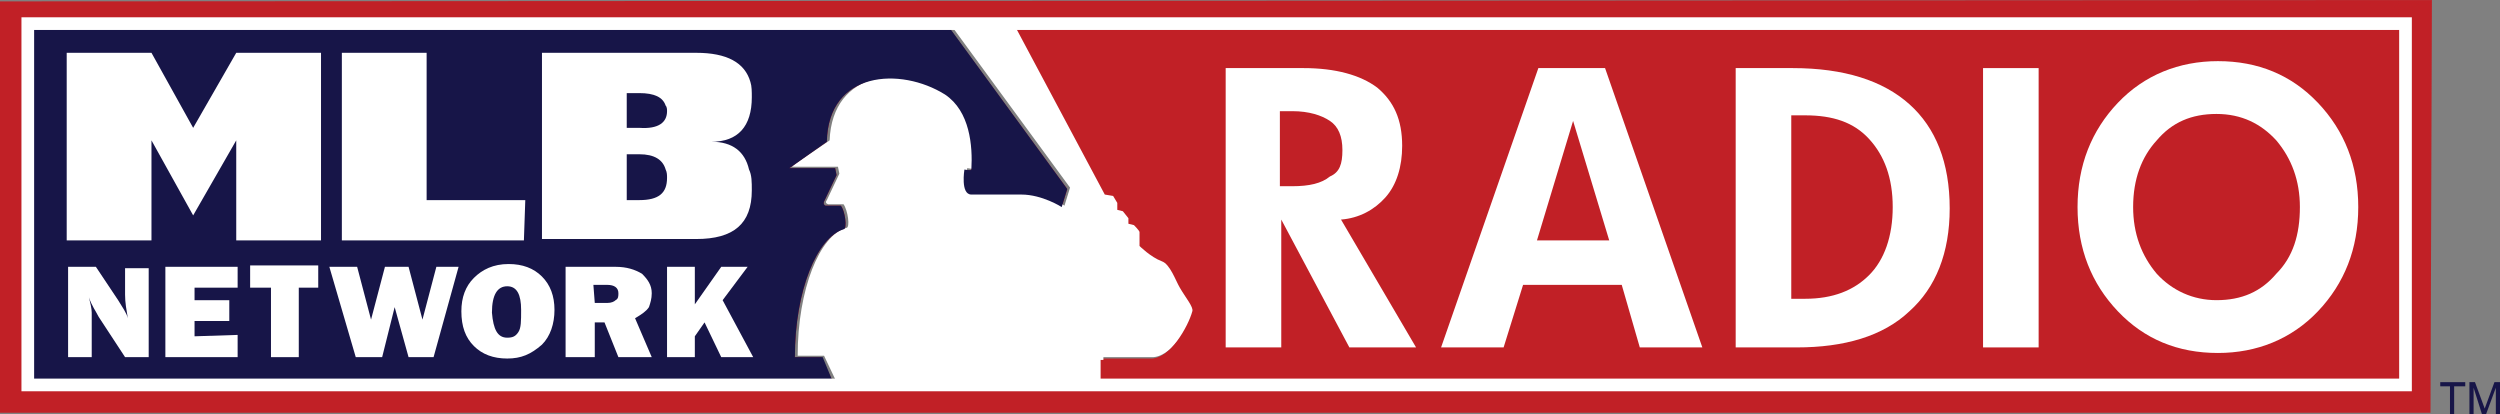
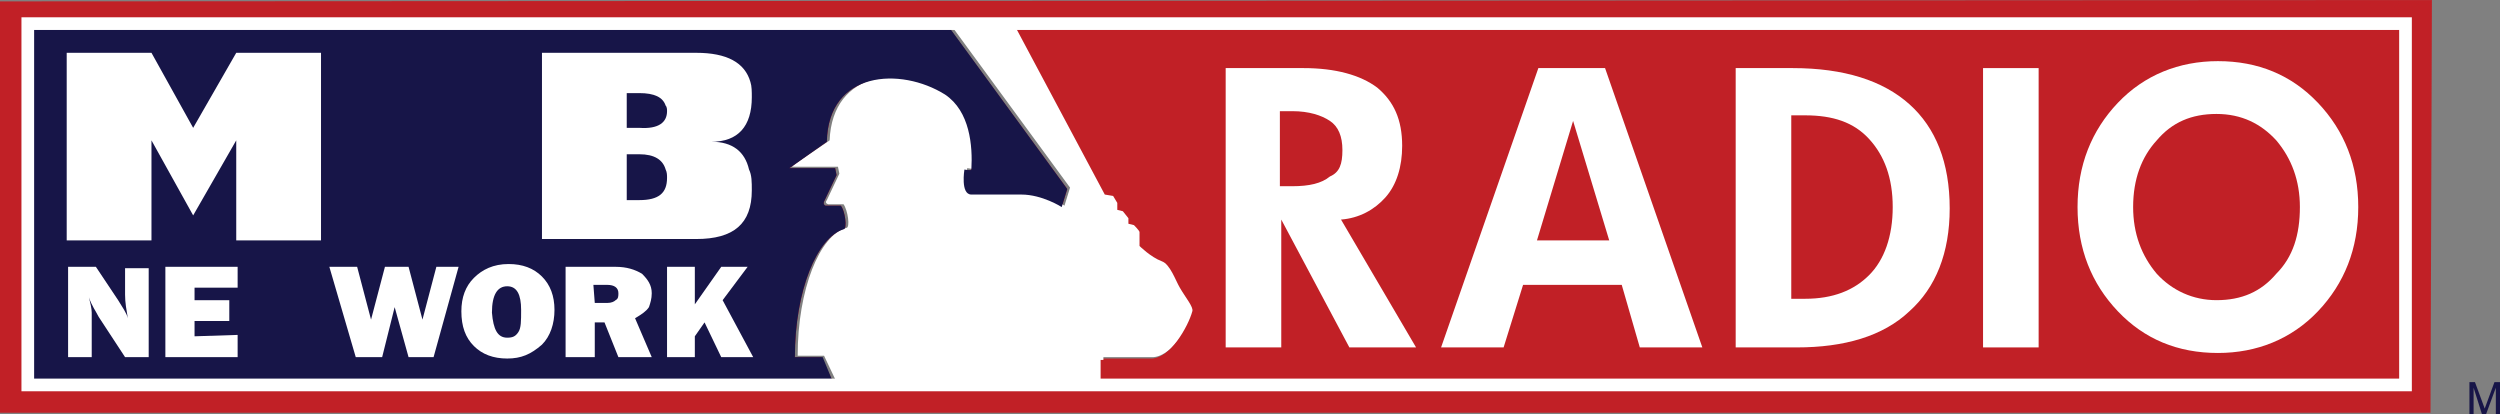
<svg xmlns="http://www.w3.org/2000/svg" version="1.1" id="Layer_1" x="0px" y="0px" viewBox="0 0 179.9 29.8" style="enable-background:new 0 0 179.9 29.8;" xml:space="preserve">
  <rect x="0" y="0" width="179.9" height="29.8" fill="#808080" stroke="none" />
  <style type="text/css">
	.st0{fill:#C12026;}
	.st1{fill:#FFFFFF;}
	.st2{fill:#171548;}
	.st3{fill:none;stroke:#FFFFFF;stroke-width:0.912;}
</style>
  <g id="Layer_1_1_">
</g>
  <g id="Type">
    <g>
      <g>
        <path class="st0" d="M0,0.1v29.6h174.9L175,0L0,0.1z M85.9,22.3c-0.3,1.1-1.6,3.4-3,3.5c0,0-2.2,0-3.6,0v1.8H60l-0.9-1.9l0,0l0,0     H58h-0.8c0-4.8,1.6-8.6,3.5-9.2c0.3,0,0.1-1.4-0.2-1.7c0,0-0.9,0-1.1,0c-0.2-0.1-0.1-0.3-0.1-0.3l0.9-1.9l-0.1-0.5h-3.3l2.7-1.9     c0.1-5.1,5.3-5.4,8.5-3.4c1.8,1.2,2,3.7,1.9,5.4c0,0.1-0.5,0-0.5,0S69.1,14,69.9,14h3.6c1.5,0,2.9,0.9,2.9,0.9l0.4-1.3L68.3,2H73     l6.4,12l0.6,0.1l0.3,0.5v0.5l0.4,0.1l0.4,0.5v0.4l0.4,0.1c0,0,0.4,0.4,0.4,0.5v1c0,0,0.8,0.8,1.6,1.1c0.6,0.2,1,1.4,1.3,1.9     C85.4,21.2,86,21.9,85.9,22.3z" />
        <path id="batter_2_" class="st1" d="M85,20.6c-0.3-0.5-0.7-1.7-1.3-1.9c-0.8-0.3-1.6-1.1-1.6-1.1v-1l-0.4-0.5L81.3,16v-0.4     l-0.4-0.5L80.5,15v-0.5L80.2,14l-0.6-0.1l-6.4-12h-4.7L77,13.5l-0.4,1.3c0,0-1.4-1-2.9-0.9h-3.6c-0.8,0-0.5-1.8-0.5-1.8     s0.5,0.1,0.5,0c0.1-1.7,0-4.1-1.9-5.4c-3.1-2.1-8.3-1.7-8.5,3.4c0,0-2.8,1.9-2.7,1.9h3.3l0.1,0.5l-0.9,1.9c0,0-0.2,0.2,0.1,0.3     c0.2,0,1.1,0,1.1,0c0.3,0.4,0.5,1.7,0.2,1.7c-1.9,0.5-3.5,4.4-3.5,9.2h0.8h1.1l0,0l0,0l0.9,1.9h19.2v-1.8c1.5,0,3.6,0,3.6,0     c1.4-0.1,2.7-2.4,3-3.5C86,21.9,85.4,21.2,85,20.6z" />
        <path class="st0" d="M73.1,2l6.4,12l0.6,0.1l0.3,0.5v0.5l0.4,0.1l0.4,0.5v0.4l0.4,0.1c0,0,0.4,0.4,0.4,0.5v1c0,0,0.8,0.8,1.6,1.1     c0.6,0.2,1,1.4,1.3,1.9c0.4,0.7,1,1.4,0.9,1.7c-0.3,1.1-1.6,3.4-3,3.5c0,0-2.2,0-3.6,0v1.8H173V2H73.1z" />
        <path class="st2" d="M59.2,25.7L59.2,25.7C59.1,25.7,59.1,25.7,59.2,25.7H58h-0.8c0-4.8,1.6-8.6,3.5-9.2c0.3,0,0.1-1.4-0.2-1.7     c0,0-0.9,0-1.1,0c-0.2-0.1-0.1-0.3-0.1-0.3l0.9-1.9l-0.1-0.5h-3.3l2.7-1.9c0.1-5.1,5.3-5.4,8.5-3.4c1.8,1.2,2,3.7,1.9,5.4     c0,0.1-0.5,0-0.5,0S69.1,14,69.9,14h3.6c1.5,0,2.9,0.9,2.9,0.9l0.4-1.3L68.4,2.1L1.7,2v25.4h58.2L59.2,25.7z" />
        <rect x="2" y="1.7" class="st3" width="171.1" height="26" />
        <g>
          <path class="st1" d="M23.1,17.3H17v-7.2l-3.1,5.4l-3-5.4v7.2H4.8V3.8h6.1l3,5.4L17,3.8h6.1V17.3z" />
-           <path class="st1" d="M37.7,17.3H24.6V3.8h6.1v10.6h7.1L37.7,17.3z" />
          <path class="st1" d="M54.1,13.7c0,2.4-1.3,3.5-4,3.5H39V3.8h11.1c2.2,0,3.5,0.7,3.9,2.1c0.1,0.3,0.1,0.7,0.1,1.1      c0,2.1-1,3.2-2.9,3.2c1.5,0,2.4,0.7,2.7,2C54.1,12.6,54.1,13.1,54.1,13.7z M48,12.8c0-0.2,0-0.4-0.1-0.6      c-0.2-0.7-0.8-1.1-1.9-1.1h-0.9v3.3H46C47.4,14.4,48,13.9,48,12.8z M48,8c0-0.1,0-0.3-0.1-0.4C47.7,7,47.1,6.7,46,6.7h-0.9v2.5      H46C47.4,9.3,48,8.8,48,8z" />
        </g>
        <g>
          <path class="st1" d="M10.7,25.7H9l-1.9-2.9c-0.2-0.4-0.5-0.8-0.7-1.4c0.1,0.4,0.2,0.8,0.2,1.1v3.2H4.9v-6.5h2l1.6,2.4      c0.3,0.5,0.6,0.9,0.7,1.3C9.1,22.3,9,21.8,9,21.2v-1.9h1.7V25.7z" />
          <path class="st1" d="M17.1,24.1v1.6h-5.2v-6.5h5.2v1.5H14v0.9h2.5v1.5H14v1.1L17.1,24.1L17.1,24.1z" />
-           <path class="st1" d="M21.5,20.7v5h-2v-5H18v-1.6h4.9v1.6H21.5z" />
          <path class="st1" d="M33,19.2l-1.8,6.5h-1.8l-1-3.6l-0.9,3.6h-1.9l-1.9-6.5h2l1,3.8l1-3.8h1.7l1,3.8l1-3.8H33z" />
          <path class="st1" d="M36.5,25.8c-1,0-1.8-0.3-2.4-0.9c-0.6-0.6-0.9-1.4-0.9-2.5c0-1,0.3-1.8,0.9-2.4c0.6-0.6,1.4-1,2.5-1      c1,0,1.8,0.3,2.4,0.9c0.6,0.6,0.9,1.4,0.9,2.4s-0.3,1.9-0.9,2.5C38.2,25.5,37.5,25.8,36.5,25.8z M36.5,24.3      c0.4,0,0.6-0.1,0.8-0.4s0.2-0.8,0.2-1.6c0-1.1-0.3-1.7-1-1.7s-1.1,0.6-1.1,1.9C35.5,23.7,35.8,24.3,36.5,24.3z" />
          <path class="st1" d="M46.9,25.7h-2.4l-1-2.5h-0.7v2.5h-2.1v-6.5h3.6c0.8,0,1.4,0.2,1.9,0.5c0.4,0.4,0.7,0.8,0.7,1.4      c0,0.4-0.1,0.7-0.2,1c-0.2,0.3-0.5,0.5-1,0.8L46.9,25.7z M42.8,21.8h0.9c0.3,0,0.5-0.1,0.6-0.2c0.2-0.1,0.2-0.3,0.2-0.5      c0-0.4-0.3-0.6-0.8-0.6h-1L42.8,21.8L42.8,21.8z" />
          <path class="st1" d="M54.2,25.7h-2.3l-1.2-2.5l-0.7,1v1.5h-2v-6.5h2v2.7l1.9-2.7h1.9L52,21.6L54.2,25.7z" />
        </g>
        <g>
          <path class="st1" d="M101.9,25h-4.8l-4.9-9.2V25h-4V4.9h5.6c2.3,0,4.1,0.5,5.3,1.4c1.2,1,1.8,2.3,1.8,4.2c0,1.5-0.4,2.8-1.2,3.7      c-0.8,0.9-1.9,1.5-3.2,1.6L101.9,25z M96.6,10.8c0-1-0.3-1.7-0.9-2.1S94.2,8,93,8h-0.9v5.4H93c1.2,0,2.1-0.2,2.7-0.7      C96.4,12.4,96.6,11.8,96.6,10.8z" />
          <path class="st1" d="M122.5,25H118l-1.3-4.5h-7.1l-1.4,4.5h-4.5l7-20.1h4.8L122.5,25z M115.8,17.3l-2.6-8.6l-2.6,8.6H115.8z" />
          <path class="st1" d="M140.3,15c0,3.2-1,5.7-2.9,7.4c-1.9,1.8-4.7,2.6-8.1,2.6h-4.4V4.9h4.1c3.7,0,6.5,0.9,8.4,2.6      S140.3,11.7,140.3,15z M136.2,14.9c0-2.1-0.6-3.7-1.7-4.9c-1.1-1.2-2.6-1.7-4.6-1.7h-1v13.2h1c2,0,3.5-0.6,4.6-1.7      S136.2,17,136.2,14.9z" />
          <path class="st1" d="M146.7,25h-4V4.9h4V25z" />
          <path class="st1" d="M169.7,14.9c0,3-1,5.5-2.9,7.5s-4.4,3-7.2,3c-2.9,0-5.3-1-7.2-3s-2.9-4.5-2.9-7.5s1-5.5,2.9-7.5      s4.4-3,7.2-3c2.9,0,5.3,1,7.2,3S169.7,11.9,169.7,14.9z M165.5,14.9c0-1.9-0.6-3.5-1.7-4.8c-1.1-1.2-2.5-1.9-4.3-1.9      s-3.2,0.6-4.3,1.9c-1.1,1.2-1.7,2.8-1.7,4.8c0,1.9,0.6,3.5,1.7,4.8c1.1,1.2,2.6,1.9,4.3,1.9c1.8,0,3.2-0.6,4.3-1.9      C165,18.5,165.5,16.9,165.5,14.9z" />
        </g>
      </g>
      <g>
-         <path class="st2" d="M176.4,27.8h-0.8v-0.3h1.8v0.3h-0.8v2h-0.3v-2H176.4z" />
        <path class="st2" d="M177.7,27.5h0.4l0.7,1.9l0.7-1.9h0.4v2.3h-0.3v-1.9l0,0l-0.7,1.9h-0.3l-0.6-1.9l0,0v1.9h-0.3V27.5z" />
      </g>
    </g>
  </g>
</svg>